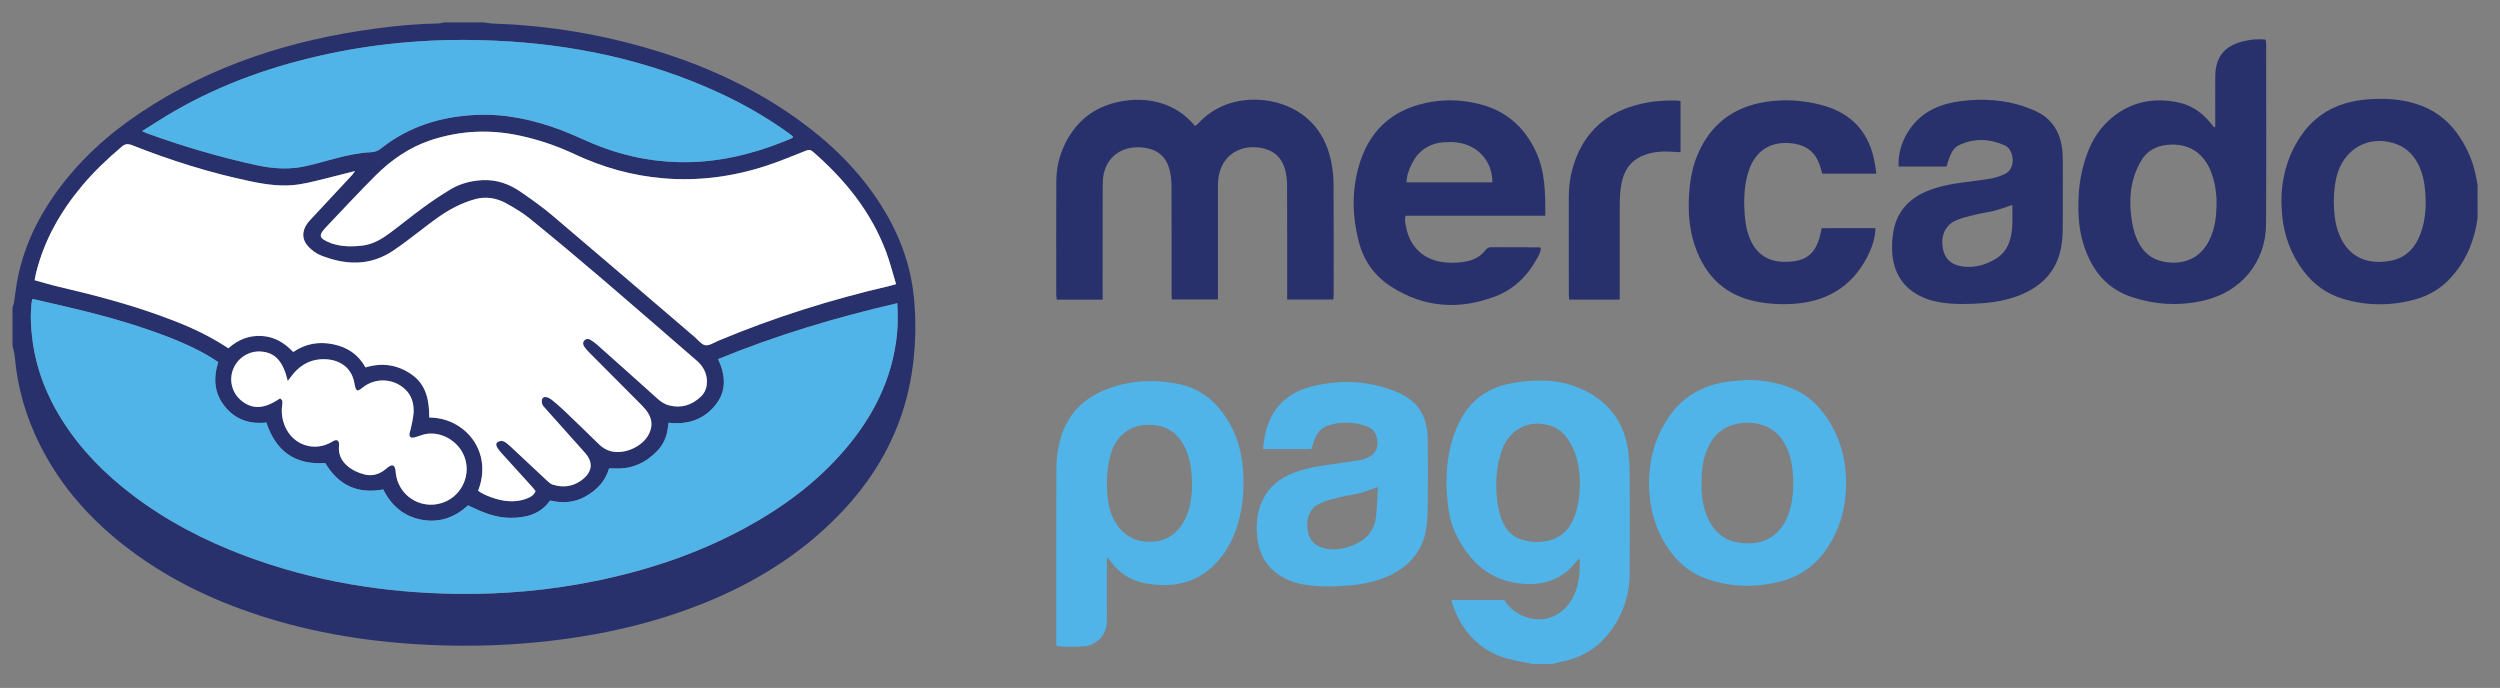
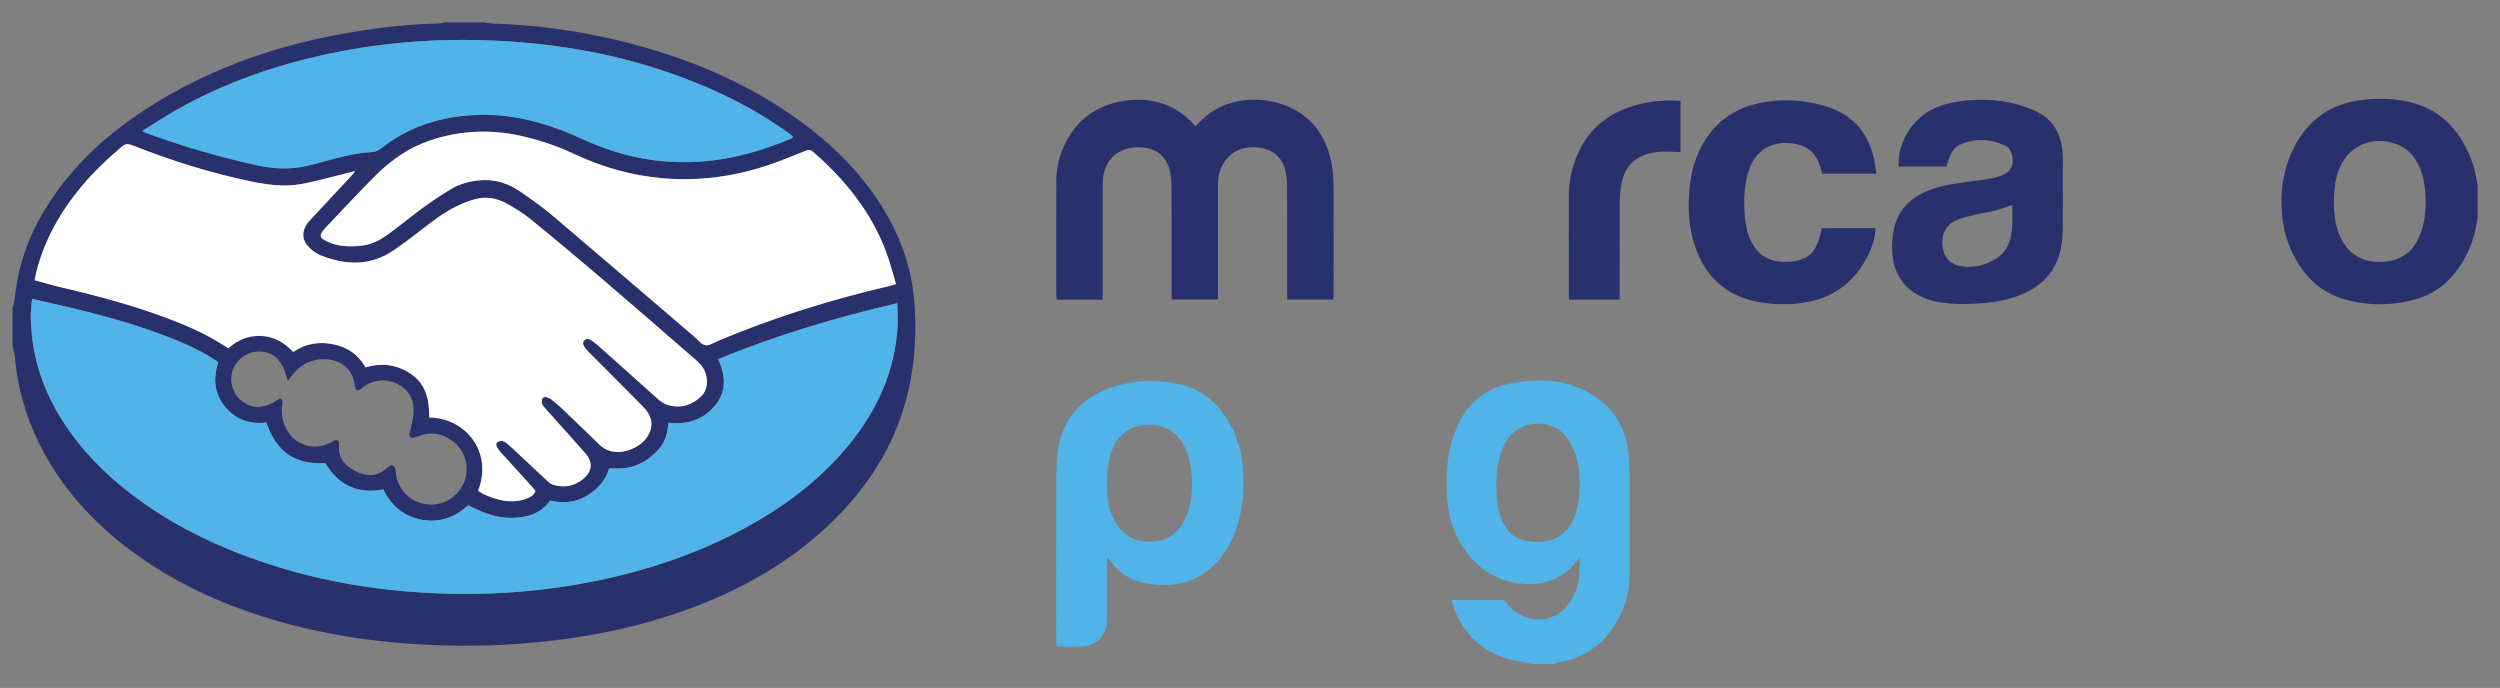
<svg xmlns="http://www.w3.org/2000/svg" version="1.1" id="Layer_1" x="0px" y="0px" viewBox="0 0 1003 276" style="enable-background:new 0 0 1003 276;" xml:space="preserve">
  <rect x="0" y="0" width="1003" height="276" fill="#808080" stroke="none" />
  <style type="text/css">
	.st0{fill:#28316B;}
	.st1{fill:#50B4E9;}
	.st2{fill:#FFFFFF;}
</style>
  <g id="AI6pNP.tif">
    <g>
      <path class="st0" d="M194.12,9c1.27,0.16,2.53,0.43,3.8,0.47c22.12,0.72,43.76,4.33,64.91,10.78    c20.26,6.18,39.33,14.89,56.64,27.21c13.55,9.64,25.32,21.04,34.22,35.2c6.94,11.03,11.49,22.96,12.89,35.95    c0.93,8.64,0.86,17.33-0.09,25.97c-3.27,29.55-17.88,52.8-40.25,71.62c-15.81,13.3-33.89,22.57-53.32,29.33    c-14.83,5.16-30.07,8.61-45.62,10.75c-16.2,2.23-32.47,3.12-48.81,2.68c-24.11-0.65-47.85-3.85-70.97-10.95    c-19.72-6.06-38.23-14.62-54.84-26.98c-15.44-11.49-28.1-25.39-36.74-42.71c-5.54-11.11-8.94-22.83-10.01-35.22    c-0.13-1.5-0.6-2.96-0.91-4.45c0-5.14,0-10.28,0-15.42c0.21-0.59,0.51-1.18,0.6-1.79c0.42-2.69,0.68-5.41,1.16-8.1    c2.33-13.03,7.7-24.77,15.33-35.52c9.27-13.07,20.92-23.7,34.19-32.57c28.62-19.14,60.51-29.24,94.37-33.79    c8.36-1.13,16.76-1.89,25.2-2.05c0.78-0.02,1.57-0.27,2.35-0.42C183.5,9,188.81,9,194.12,9z M359.99,121.65    c-24.8,5.74-48.65,12.88-71.9,22.46c3.23,6.83,3.4,13.28-1.53,18.98c-4.75,5.5-11.08,7.38-18.33,6.52    c-0.11,0.77-0.2,1.39-0.28,2.01c-0.42,3.54-1.76,6.69-4.23,9.26c-4.62,4.82-10.21,7.41-17.01,7.08c-0.77-0.04-1.55-0.01-2.36-0.01    c-1.48,5.16-4.86,8.55-9.24,11.12c-4.56,2.67-9.41,2.93-14.41,1.75c-4.08,5.7-9.91,7.03-16.25,6.95    c-5.08-0.06-9.77-1.77-14.31-3.91c-0.79-0.37-1.58-0.73-2.37-1.09c-5.41,4.91-11.57,7.13-18.73,5.74    c-7.21-1.4-12.17-5.79-15.28-12.13c-10.54,1.96-18.1-1.89-23.28-10.6c-12.23,0.86-19.86-4.84-23.62-16.24    c-6.72,0.73-12.38-1.16-16.63-6.4c-4.32-5.33-4.72-11.38-2.68-17.85c-1.53-0.97-2.92-1.93-4.37-2.76    c-7-4.01-14.46-6.97-22.04-9.66c-13.73-4.87-27.85-8.3-42.03-11.53c-2.01-0.46-4.02-0.92-6.12-1.4c-0.13,0.62-0.25,1-0.29,1.39    c-0.59,4.82-0.35,9.63,0.23,14.42c1.43,11.84,5.61,22.71,11.95,32.77c7.42,11.77,17.02,21.5,28.04,29.91    c13.85,10.56,29.14,18.48,45.41,24.58c27.39,10.26,55.82,14.87,84.97,15.26c18.7,0.25,37.24-1.43,55.58-5.16    c20.99-4.27,41.11-11.01,59.97-21.24c15.1-8.19,28.76-18.24,40-31.34c11.47-13.36,19.13-28.47,20.99-46.2    C360.27,130.23,360.21,126.15,359.99,121.65z M13.89,112.42c3.42,0.94,6.63,1.92,9.9,2.69c13.3,3.1,26.49,6.55,39.37,11.13    c8.18,2.91,16.22,6.15,23.74,10.55c1.58,0.93,3.12,1.93,4.74,2.94c3.81-3.4,8.13-5.19,13.24-4.94c5.21,0.25,9.28,2.74,12.78,6.44    c4.99-3.39,10.31-4.27,16.01-3.11c5.73,1.16,10.18,4.16,13,9.3c6.84-2.06,13.01-1.04,18.58,2.89c5.93,4.18,6.99,10.57,7,17.21    c14.57,0.08,25.69,13.93,19.58,29.39c2.33,1.78,7.38,3.6,10.91,4.04c3.01,0.38,5.93,0.13,8.76-0.98c1.43-0.56,2.76-1.29,3.37-2.98    c-0.45-0.55-0.88-1.12-1.36-1.65c-4.16-4.58-8.33-9.15-12.48-13.74c-0.59-0.65-1.11-1.37-1.57-2.11    c-0.47-0.75-0.56-1.67,0.23-2.15c0.6-0.36,1.57-0.56,2.19-0.33c0.94,0.35,1.8,1.05,2.56,1.76c4.94,4.59,9.84,9.24,14.78,13.83    c0.75,0.7,1.56,1.52,2.49,1.82c3.97,1.28,7.86,0.87,11.29-1.51c4.25-2.96,5.7-7.01,1.42-11.55c-0.44-0.47-0.85-0.96-1.28-1.44    c-4.77-5.33-9.54-10.66-14.29-16c-0.48-0.54-1.07-1.08-1.27-1.73c-0.22-0.69-0.3-1.66,0.02-2.24c0.5-0.89,1.56-0.72,2.4-0.38    c0.66,0.27,1.27,0.71,1.81,1.17c1.48,1.24,2.96,2.48,4.35,3.81c4.76,4.55,9.52,9.12,14.21,13.74c1.37,1.34,2.91,2.27,4.73,2.74    c5.27,1.36,12.29-1.62,14.99-6.4c1.62-2.87,1.77-5.84,0.06-8.7c-0.73-1.22-1.69-2.35-2.7-3.36c-7.07-7.14-14.18-14.23-21.26-21.35    c-0.67-0.68-1.32-1.41-1.83-2.22c-0.49-0.78-0.61-1.69,0.14-2.44c0.74-0.74,1.64-0.69,2.44-0.2c0.95,0.58,1.88,1.25,2.71,1.99    c8.11,7.21,16.2,14.43,24.26,21.69c1.35,1.21,2.8,2.17,4.54,2.61c4.85,1.23,9.06-0.07,12.66-3.42c1.8-1.67,2.58-3.83,2.53-6.29    c-0.07-3.44-1.63-6.11-4.2-8.32c-12.6-10.87-25.12-21.82-37.76-32.63c-9.53-8.14-19.15-16.18-28.87-24.1    c-2.97-2.41-6.3-4.44-9.67-6.29c-3.83-2.11-8.08-2.87-12.37-1.71c-2.84,0.77-5.63,1.89-8.26,3.23c-5.1,2.6-9.59,6.16-14.11,9.64    c-3.5,2.69-7.01,5.39-10.68,7.85c-9.36,6.28-19.23,5.8-29.22,1.77c-1.66-0.67-3.21-1.87-4.5-3.14c-2.86-2.8-3.02-6.37-0.68-9.59    c0.38-0.52,0.8-1,1.24-1.47c5.53-5.94,11.07-11.87,16.6-17.81c0.35-0.38,0.62-0.82,1.31-1.73c-3.36,0.85-6.12,1.59-8.91,2.26    c-4.44,1.07-8.86,2.34-13.36,3.07c-6.59,1.07-13.15,0.14-19.62-1.2c-16.31-3.39-32.14-8.4-47.62-14.52    c-1.63-0.65-2.74-0.53-4.09,0.62c-5.72,4.83-11.14,9.97-15.95,15.72c-8.67,10.36-15.2,21.86-18.46,35.07    C14.23,110.47,14.1,111.33,13.89,112.42z M359.5,113.99c-1.4-4.58-2.45-8.87-4-12.98c-6.06-16.12-16.56-29.03-29.42-40.2    c-0.96-0.83-1.73-0.75-2.81-0.32c-5.3,2.09-10.56,4.31-15.97,6.07c-13.35,4.35-27.07,6.17-41.1,4.99    c-12.53-1.05-24.47-4.41-35.83-9.76c-6.93-3.26-14.14-5.69-21.61-7.32c-12.12-2.65-24.11-2.11-35.9,1.77    c-8.57,2.83-15.82,7.86-22.14,14.16c-6.77,6.75-13.27,13.76-19.85,20.69c-3.24,3.41-2.95,4.5,1.53,6.3    c0.22,0.09,0.44,0.2,0.67,0.27c4.05,1.37,8.21,1.38,12.39,0.86c4.13-0.51,7.6-2.54,10.84-4.94c4.58-3.39,8.99-7.02,13.6-10.38    c3.56-2.59,7.23-5.07,11.02-7.32c3.85-2.29,8.16-3.37,12.63-3.6c5.58-0.29,10.66,1.47,15.19,4.59c4.43,3.05,8.85,6.16,12.94,9.63    c19.06,16.15,38,32.45,56.99,48.68c1.4,1.2,2.72,3.05,4.29,3.32c1.56,0.27,3.42-1.02,5.1-1.73c22.33-9.38,45.35-16.6,68.93-22.07    C357.67,114.53,358.34,114.31,359.5,113.99z M57.01,52.61c1.15,0.51,1.64,0.76,2.16,0.94c14.29,5.18,28.85,9.45,43.7,12.71    c6.66,1.46,13.38,1.87,20.08,0.33c3.68-0.84,7.31-1.88,10.96-2.86c4.9-1.32,9.84-2.41,14.92-2.67c1.52-0.08,2.75-0.48,3.95-1.44    c11.17-8.89,24.09-12.88,38.19-13.52c11.85-0.53,23.17,1.95,34.17,6.1c4.35,1.64,8.56,3.68,12.86,5.47    c13.82,5.73,28.2,8.21,43.13,7.16c12.63-0.89,24.65-4.34,36.27-9.24c0.28-0.12,0.52-0.34,0.78-0.52c-0.1-0.2-0.13-0.39-0.24-0.48    c-0.56-0.45-1.13-0.89-1.72-1.31c-8.58-6.15-17.69-11.4-27.27-15.84c-28.77-13.35-59.18-19.76-90.72-21.14    c-22.33-0.98-44.5,0.63-66.4,5.29C110.17,26.2,89.45,33.4,70.18,44.47C65.88,46.94,61.73,49.68,57.01,52.61z M112.34,159.83    c1.21,0.68,1.04,1.62,0.89,2.6c-0.45,3.01-0.02,5.93,1.17,8.71c3.19,7.43,11.69,10.24,18.63,6.19c0.35-0.2,0.68-0.44,1.05-0.58    c1.16-0.45,1.85-0.02,1.96,1.25c0.04,0.39-0.04,0.8-0.06,1.2c-0.2,3.11,1,5.65,3.32,7.66c2.04,1.77,4.42,2.87,7.04,3.5    c2.87,0.69,5.4,0.03,7.74-1.65c0.52-0.37,0.99-0.82,1.5-1.21c1.81-1.37,2.74-1.03,3.11,1.15c0.05,0.32,0.05,0.64,0.08,0.96    c0.89,9.03,9.7,14.88,18.38,12.21c7.44-2.29,11.66-10.18,9.51-17.58c-2.16-7.41-10.57-12.15-17.68-9.61    c-0.91,0.32-1.82,0.64-2.75,0.87c-1.48,0.37-2.14-0.25-1.92-1.77c0.08-0.55,0.36-1.07,0.46-1.61c0.41-2.12,1.01-4.23,1.14-6.37    c0.22-3.64-0.62-7.04-3.45-9.64c-4.84-4.46-12.11-4.65-17.18-0.46c-1.86,1.53-2.44,1.32-2.93-1.03c-0.03-0.16-0.08-0.31-0.1-0.47    c-1.16-7.99-7.89-10.48-13.85-9.99c-4.95,0.4-8.72,2.99-11.62,6.94c-0.4,0.54-0.82,1.07-1.34,1.74    c-1.86-7.89-5.07-11.38-10.65-11.8c-4.86-0.37-9.43,2.51-11.24,7.07c-1.81,4.55-0.39,9.74,3.48,12.77    C101.48,164.37,106.11,164.07,112.34,159.83z" />
      <path class="st1" d="M359.99,121.65c0.22,4.5,0.28,8.58-0.14,12.65c-1.86,17.73-9.52,32.84-20.99,46.2    c-11.24,13.1-24.91,23.15-40,31.34c-18.86,10.24-38.99,16.97-59.97,21.24c-18.34,3.73-36.89,5.41-55.58,5.16    c-29.15-0.39-57.58-5-84.97-15.26c-16.27-6.1-31.56-14.02-45.41-24.58c-11.02-8.4-20.62-18.13-28.04-29.91    c-6.34-10.06-10.51-20.93-11.95-32.77c-0.58-4.79-0.82-9.6-0.23-14.42c0.05-0.39,0.16-0.77,0.29-1.39c2.1,0.48,4.11,0.94,6.12,1.4    c14.18,3.23,28.3,6.66,42.03,11.53c7.58,2.69,15.05,5.64,22.04,9.66c1.45,0.83,2.84,1.79,4.37,2.76    c-2.05,6.47-1.65,12.52,2.68,17.85c4.25,5.24,9.91,7.14,16.63,6.4c3.76,11.4,11.39,17.11,23.62,16.24    c5.18,8.71,12.74,12.56,23.28,10.6c3.11,6.34,8.07,10.73,15.28,12.13c7.16,1.39,13.32-0.83,18.73-5.74    c0.8,0.37,1.59,0.72,2.37,1.09c4.54,2.14,9.23,3.85,14.31,3.91c6.34,0.08,12.17-1.25,16.25-6.95c5,1.18,9.85,0.92,14.41-1.75    c4.38-2.57,7.76-5.95,9.24-11.12c0.81,0,1.58-0.03,2.36,0.01c6.8,0.34,12.39-2.26,17.01-7.08c2.47-2.57,3.81-5.72,4.23-9.26    c0.07-0.62,0.17-1.24,0.28-2.01c7.26,0.86,13.58-1.02,18.33-6.52c4.93-5.7,4.76-12.14,1.53-18.98    C311.34,134.53,335.19,127.39,359.99,121.65z" />
      <path class="st2" d="M13.89,112.42c0.21-1.09,0.34-1.95,0.54-2.78c3.26-13.21,9.79-24.71,18.46-35.07    c4.81-5.75,10.23-10.88,15.95-15.72c1.35-1.14,2.46-1.26,4.09-0.62c15.48,6.12,31.31,11.13,47.62,14.52    c6.47,1.35,13.03,2.27,19.62,1.2c4.5-0.73,8.92-2,13.36-3.07c2.79-0.67,5.56-1.41,8.91-2.26c-0.69,0.91-0.96,1.36-1.31,1.73    c-5.53,5.94-11.07,11.87-16.6,17.81c-0.44,0.47-0.86,0.95-1.24,1.47c-2.34,3.23-2.18,6.79,0.68,9.59c1.29,1.27,2.84,2.47,4.5,3.14    c9.99,4.03,19.86,4.51,29.22-1.77c3.66-2.46,7.18-5.15,10.68-7.85c4.52-3.48,9.01-7.04,14.11-9.64c2.62-1.34,5.42-2.46,8.26-3.23    c4.29-1.16,8.54-0.4,12.37,1.71c3.36,1.85,6.7,3.87,9.67,6.29c9.72,7.91,19.34,15.95,28.87,24.1    c12.65,10.8,25.17,21.76,37.76,32.63c2.57,2.22,4.12,4.88,4.2,8.32c0.05,2.46-0.73,4.62-2.53,6.29c-3.6,3.35-7.81,4.66-12.66,3.42    c-1.74-0.44-3.19-1.4-4.54-2.61c-8.06-7.26-16.16-14.48-24.26-21.69c-0.83-0.74-1.76-1.4-2.71-1.99c-0.8-0.49-1.7-0.54-2.44,0.2    c-0.75,0.75-0.63,1.66-0.14,2.44c0.51,0.8,1.16,1.54,1.83,2.22c7.08,7.12,14.2,14.22,21.26,21.35c1.01,1.02,1.97,2.14,2.7,3.36    c1.72,2.87,1.57,5.84-0.06,8.7c-2.7,4.78-9.72,7.76-14.99,6.4c-1.82-0.47-3.36-1.39-4.73-2.74c-4.7-4.62-9.45-9.19-14.21-13.74    c-1.39-1.33-2.87-2.57-4.35-3.81c-0.55-0.46-1.16-0.9-1.81-1.17c-0.84-0.34-1.9-0.51-2.4,0.38c-0.33,0.58-0.24,1.55-0.02,2.24    c0.2,0.65,0.79,1.19,1.27,1.73c4.76,5.34,9.53,10.67,14.29,16c0.43,0.48,0.84,0.97,1.28,1.44c4.28,4.54,2.83,8.59-1.42,11.55    c-3.42,2.39-7.32,2.8-11.29,1.51c-0.93-0.3-1.73-1.12-2.49-1.82c-4.94-4.6-9.84-9.24-14.78-13.83c-0.76-0.7-1.62-1.4-2.56-1.76    c-0.62-0.23-1.59-0.03-2.19,0.33c-0.79,0.48-0.7,1.4-0.23,2.15c0.47,0.74,0.99,1.46,1.57,2.11c4.15,4.59,8.32,9.16,12.48,13.74    c0.48,0.53,0.91,1.1,1.36,1.65c-0.61,1.69-1.94,2.42-3.37,2.98c-2.83,1.11-5.75,1.36-8.76,0.98c-3.53-0.45-8.59-2.27-10.91-4.04    c6.1-15.46-5.02-29.3-19.58-29.39c-0.01-6.64-1.07-13.03-7-17.21c-5.57-3.93-11.74-4.96-18.58-2.89c-2.82-5.14-7.27-8.14-13-9.3    c-5.7-1.16-11.02-0.28-16.01,3.11c-3.5-3.7-7.57-6.19-12.78-6.44c-5.11-0.25-9.43,1.55-13.24,4.94c-1.62-1.01-3.15-2.02-4.74-2.94    c-7.52-4.4-15.56-7.64-23.74-10.55c-12.87-4.58-26.07-8.03-39.37-11.13C20.52,114.34,17.32,113.35,13.89,112.42z" />
      <path class="st2" d="M359.5,113.99c-1.16,0.32-1.83,0.54-2.51,0.7c-23.58,5.47-46.6,12.68-68.93,22.07c-1.68,0.71-3.55,2-5.1,1.73    c-1.58-0.27-2.89-2.12-4.29-3.32c-18.99-16.24-37.93-32.53-56.99-48.68c-4.09-3.47-8.52-6.58-12.94-9.63    c-4.53-3.12-9.6-4.87-15.19-4.59c-4.46,0.23-8.78,1.31-12.63,3.6c-3.79,2.25-7.46,4.73-11.02,7.32    c-4.61,3.35-9.02,6.98-13.6,10.38c-3.24,2.4-6.72,4.43-10.84,4.94c-4.18,0.51-8.34,0.5-12.39-0.86c-0.23-0.08-0.44-0.18-0.67-0.27    c-4.48-1.8-4.77-2.89-1.53-6.3c6.58-6.93,13.09-13.94,19.85-20.69c6.32-6.3,13.57-11.33,22.14-14.16    c11.79-3.89,23.77-4.43,35.9-1.77c7.48,1.64,14.68,4.06,21.61,7.32c11.36,5.35,23.3,8.71,35.83,9.76    c14.03,1.18,27.75-0.64,41.1-4.99c5.41-1.76,10.67-3.98,15.97-6.07c1.09-0.43,1.85-0.51,2.81,0.32    c12.86,11.18,23.36,24.09,29.42,40.2C357.04,105.12,358.1,109.41,359.5,113.99z" />
      <path class="st1" d="M57.01,52.61c4.71-2.93,8.86-5.67,13.17-8.14c19.26-11.07,39.98-18.27,61.66-22.88    c21.9-4.66,44.06-6.27,66.4-5.29c31.54,1.38,61.96,7.79,90.72,21.14c9.57,4.44,18.69,9.69,27.27,15.84    c0.59,0.42,1.16,0.86,1.72,1.31c0.11,0.09,0.14,0.28,0.24,0.48c-0.26,0.17-0.5,0.4-0.78,0.52c-11.63,4.9-23.64,8.35-36.27,9.24    c-14.93,1.05-29.31-1.43-43.13-7.16c-4.3-1.78-8.5-3.83-12.86-5.47c-11-4.15-22.32-6.63-34.17-6.1    c-14.1,0.64-27.03,4.63-38.19,13.52c-1.2,0.96-2.43,1.36-3.95,1.44c-5.08,0.26-10.02,1.35-14.92,2.67    c-3.65,0.98-7.28,2.02-10.96,2.86c-6.71,1.54-13.42,1.13-20.08-0.33C88.02,63,73.46,58.73,59.17,53.55    C58.66,53.37,58.17,53.12,57.01,52.61z" />
-       <path class="st2" d="M112.34,159.83c-6.23,4.24-10.86,4.54-15.31,1.06c-3.87-3.03-5.29-8.22-3.48-12.77    c1.81-4.57,6.38-7.44,11.24-7.07c5.58,0.42,8.79,3.91,10.65,11.8c0.52-0.68,0.94-1.2,1.34-1.74c2.9-3.95,6.67-6.54,11.62-6.94    c5.96-0.49,12.69,2,13.85,9.99c0.02,0.16,0.07,0.31,0.1,0.47c0.48,2.36,1.07,2.57,2.93,1.03c5.07-4.19,12.35-4,17.18,0.46    c2.82,2.61,3.67,6,3.45,9.64c-0.13,2.14-0.73,4.25-1.14,6.37c-0.11,0.55-0.38,1.06-0.46,1.61c-0.22,1.53,0.44,2.14,1.92,1.77    c0.93-0.23,1.85-0.55,2.75-0.87c7.1-2.54,15.52,2.19,17.68,9.61c2.15,7.4-2.07,15.29-9.51,17.58    c-8.68,2.67-17.49-3.18-18.38-12.21c-0.03-0.32-0.03-0.64-0.08-0.96c-0.37-2.18-1.3-2.53-3.11-1.15c-0.51,0.39-0.98,0.84-1.5,1.21    c-2.34,1.67-4.87,2.34-7.74,1.65c-2.63-0.64-5.01-1.74-7.04-3.5c-2.32-2.01-3.51-4.54-3.32-7.66c0.03-0.4,0.1-0.81,0.06-1.2    c-0.12-1.26-0.8-1.7-1.96-1.25c-0.37,0.14-0.7,0.38-1.05,0.58c-6.94,4.05-15.43,1.24-18.63-6.19c-1.2-2.79-1.63-5.7-1.17-8.71    C113.38,161.45,113.54,160.51,112.34,159.83z" />
    </g>
  </g>
  <g id="kHSYHr.tif">
    <g>
      <path class="st1" d="M614.8,266.38c-2.42-0.49-4.84-0.97-7.26-1.47c-13.12-2.69-21.03-10.97-25.1-23.36    c-0.05-0.14-0.01-0.31-0.01-0.83c7.03-0.01,14.05,0,21.09,0c1.72,2.74,3.99,4.72,6.82,6.08c7.54,3.64,15.63,1.29,20.09-5.99    c3.09-5.05,3.55-10.68,3.32-16.98c-0.69,0.76-1.06,1.12-1.37,1.52c-5.3,6.79-12.48,9.45-20.81,8.91    c-13.45-0.87-22.06-8.62-27.61-20.3c-1.8-3.8-2.7-7.9-3.14-12.07c-0.97-9.35-0.62-18.6,2.56-27.58c0.48-1.36,1.04-2.7,1.64-4.01    c4.44-9.71,12.09-15.11,22.56-16.73c7.79-1.21,15.6-1.49,23.14,1.05c14.06,4.74,21.4,14.54,22.72,27.91    c0.26,2.63,0.39,5.29,0.39,7.93c0.04,13.25,0.09,26.5-0.01,39.75c-0.06,8.6-2.72,16.43-7.92,23.31    c-4.91,6.49-11.44,10.43-19.44,11.96c-1.16,0.22-2.3,0.6-3.45,0.9C620.27,266.38,617.54,266.38,614.8,266.38z M633.87,193.43    c-0.07-1.06-0.11-2.75-0.29-4.42c-0.54-4.87-2.1-9.37-4.96-13.39c-1.49-2.09-3.4-3.63-5.8-4.53c-8.47-3.17-16.82,0.55-20.03,8.93    c-2.47,6.44-2.86,13.12-2.22,19.91c0.3,3.13,0.88,6.2,2.14,9.1c1.51,3.45,3.79,6.15,7.48,7.37c3.59,1.18,7.28,1.35,10.94,0.53    c5.31-1.19,8.66-4.69,10.55-9.64C633.31,203.04,633.77,198.57,633.87,193.43z" />
      <path class="st0" d="M994,87.56c-0.2,1.17-0.36,2.34-0.6,3.5c-1.62,7.88-4.98,14.89-10.52,20.78c-3.83,4.08-8.55,6.81-13.91,8.28    c-9.67,2.66-19.38,2.65-29-0.25c-6.51-1.96-11.78-5.75-15.86-11.2c-4.95-6.6-7.72-14.03-8.51-22.2    c-0.97-10.06,0.51-19.65,5.47-28.63c6.2-11.23,15.88-16.91,28.44-17.94c6.68-0.55,13.32-0.27,19.8,1.77    c6.66,2.09,12.09,5.86,16.23,11.48c3.77,5.11,6.38,10.75,7.69,16.97c0.28,1.31,0.52,2.62,0.77,3.94C994,78.57,994,83.07,994,87.56    z M936.3,80.8c0.1,4.1,0.38,8.18,1.75,12.1c3.35,9.65,10.85,13.54,20.91,11.75c6.41-1.14,10.22-5.43,12.31-11.34    c1.82-5.15,2.18-10.51,1.77-15.92c-0.29-3.87-0.97-7.65-2.69-11.17c-1.82-3.74-4.48-6.62-8.42-8.21    c-10.12-4.08-20.38,0.61-23.9,10.91C936.71,72.78,936.42,76.77,936.3,80.8z" />
      <path class="st0" d="M442.4,120.23c-6.35,0-12.28,0-18.41,0c-0.08-0.64-0.22-1.25-0.22-1.85c-0.01-15.18-0.04-30.35,0.02-45.53    c0.02-5.11,1.07-10.06,3.28-14.69c5.08-10.68,13.63-16.51,25.32-17.89c4.78-0.56,9.46-0.17,14.04,1.32    c5.18,1.68,9.46,4.7,13.04,8.99c0.47-0.39,0.92-0.69,1.27-1.07c11.51-12.52,29.99-11.29,40.48-4.43    c7.29,4.76,11.27,11.73,12.92,20.1c0.57,2.9,0.86,5.89,0.88,8.85c0.09,14.7,0.04,29.39,0.04,44.09c0,0.63-0.07,1.26-0.12,2.04    c-6.16,0-12.21,0-18.53,0c0-1.05,0-1.99,0-2.94c0-14.29,0.03-28.59-0.04-42.88c-0.01-2.14-0.26-4.35-0.83-6.4    c-1.4-5.09-4.95-7.93-10.13-8.69c-9.2-1.36-16.16,4.3-16.72,13.56c-0.07,1.12-0.06,2.25-0.06,3.37c0,13.65,0,27.3,0,40.95    c0,0.95,0,1.9,0,3.02c-6.2,0-12.18,0-18.5,0c-0.03-0.85-0.09-1.77-0.09-2.7c-0.01-14.37,0.03-28.75-0.04-43.12    c-0.01-2.14-0.28-4.34-0.83-6.41c-1.26-4.8-4.49-7.72-9.39-8.55c-8.86-1.5-15.36,3.01-16.97,10.38c-0.37,1.71-0.4,3.51-0.41,5.26    c-0.03,14.05-0.02,28.11-0.02,42.16C442.4,118.1,442.4,119.05,442.4,120.23z" />
      <path class="st1" d="M444.08,224.08c0,6.02,0,12.04,0,18.05c0,2.49,0.04,4.98-0.02,7.47c-0.12,4.72-3.41,8.61-8,9.55    c-2.01,0.41-9.61,0.46-12.15,0.04c-0.05-0.65-0.14-1.34-0.14-2.04c-0.01-22.96-0.05-45.92,0.05-68.88    c0.02-3.5,0.4-7.08,1.19-10.49c2.46-10.68,9.13-17.92,19.28-21.74c9.39-3.54,19.17-3.97,28.94-1.9    c6.81,1.44,12.39,5.14,16.71,10.67c5.21,6.65,7.93,14.22,8.67,22.58c0.74,8.33,0.14,16.51-2.49,24.49    c-1.29,3.91-3.13,7.56-5.6,10.87c-5.99,8-13.94,12.16-23.99,11.98c-2.55-0.05-5.14-0.32-7.64-0.85    c-5.57-1.16-10.05-4.12-13.38-8.76c-0.31-0.43-0.66-0.83-0.99-1.24C444.36,223.96,444.22,224.02,444.08,224.08z M478.21,194.16    c0-0.72,0.04-1.45-0.01-2.17c-0.29-4.76-0.99-9.42-3.4-13.65c-3.35-5.85-8.56-8.23-15.12-7.85c-6.31,0.37-10.62,3.69-13.2,9.34    c-0.43,0.94-0.77,1.94-1.03,2.95c-1.35,5.18-1.63,10.44-1.16,15.76c0.27,3.14,0.8,6.22,2.16,9.08c2.95,6.18,7.68,9.68,14.75,9.74    c7.04,0.06,11.61-3.51,14.51-9.6c0.48-1.01,0.84-2.08,1.17-3.15C477.92,201.21,478.27,197.71,478.21,194.16z" />
-       <path class="st0" d="M888.75,50.9c0-2.55,0-5.11,0-7.66c0-4.1,0-8.19,0.01-12.29c0.04-8.08,3.51-12.49,11.39-14.42    c2.82-0.69,5.69-0.96,8.8-0.66c0.08,0.6,0.23,1.21,0.23,1.81c0.01,24.1,0.1,48.19-0.04,72.29c-0.09,15.17-10,27.21-25.12,30.65    c-9.6,2.19-19.16,1.69-28.54-1.38c-8.01-2.61-13.68-7.83-17.3-15.4c-2.46-5.15-3.8-10.58-4.17-16.23    c-0.57-8.73,0.23-17.33,3.24-25.62c2.15-5.92,5.45-11.11,10.42-15.08c7.81-6.23,16.73-7.86,26.35-5.8    c5.29,1.13,9.53,4.12,12.93,8.32c0.44,0.55,0.89,1.1,1.34,1.64C888.43,51.02,888.59,50.96,888.75,50.9z M889.28,80.46    c-0.05-2.86-0.54-7.31-2.22-11.55c-3.1-7.85-9.2-11.6-17.58-10.79c-4.52,0.44-8.16,2.49-10.47,6.41c-1.25,2.12-2.27,4.44-2.97,6.8    c-1.7,5.71-1.62,11.56-0.72,17.41c0.5,3.27,1.42,6.42,3.09,9.31c1.88,3.27,4.57,5.57,8.24,6.59c6.43,1.77,15.55,1,20.03-8.92    C888.64,91.39,889.33,86.82,889.28,80.46z" />
-       <path class="st0" d="M618.1,99.36c0.2,1.46-0.54,2.66-1.16,3.83c-3.78,7.12-9.21,12.7-16.75,15.61    c-14.51,5.61-28.63,4.77-41.96-3.74c-6.67-4.26-11.02-10.25-13.02-17.87c-2.85-10.88-2.97-21.82,0.57-32.53    c4.6-13.93,14.66-21.62,29.01-23.87c6.18-0.97,12.33-0.59,18.42,0.88c10.75,2.59,18.24,9.08,22.9,18.96    c3.86,8.17,3.91,16.91,3.86,25.93c-18.79,0-37.4,0-56.05,0c-0.52,1.67-0.07,3.06,0.19,4.44c1.55,8.25,7.22,13.46,15.62,14.27    c3.21,0.31,6.42,0.19,9.58-0.63c2.65-0.69,4.88-2.04,6.59-4.19c0.63-0.8,1.27-1.29,2.4-1.28c6.35,0.06,12.7,0.04,19.05,0.05    C617.57,99.22,617.81,99.31,618.1,99.36z M598.73,73.16c0.08-6.82-3.84-12.59-10.01-14.96c-3.06-1.18-6.24-1.36-9.47-1.12    c-5.86,0.45-10.1,3.29-12.76,8.5c-1.19,2.34-2.09,4.77-2.2,7.57C575.82,73.16,587.19,73.16,598.73,73.16z" />
-       <path class="st1" d="M701.17,152.43c6.18,0.12,12.17,0.99,17.89,3.43c4.91,2.1,8.97,5.28,12.22,9.5    c7.36,9.56,10.03,20.46,9.22,32.34c-0.53,7.83-2.8,15.1-7.1,21.71c-4.63,7.12-10.98,11.87-19.22,13.91    c-9.97,2.47-19.89,2.34-29.64-1.14c-5.59-1.99-10.15-5.45-13.78-10.14c-5.31-6.86-8.18-14.67-8.93-23.26    c-0.97-11.13,1.11-21.53,7.37-30.98c5.69-8.59,13.78-13.22,23.83-14.65C695.72,152.77,698.45,152.66,701.17,152.43z     M682.63,195.29c0.01,2.76,0.38,7.06,1.95,11.18c2.7,7.07,7.69,11.14,15.38,11.49c7.99,0.37,13.7-2.9,16.97-10.16    c0.46-1.02,0.83-2.09,1.14-3.17c1.4-5.01,1.67-10.11,1.18-15.28c-0.34-3.54-1.03-6.99-2.61-10.21c-2.19-4.48-5.53-7.65-10.47-8.89    c-3.41-0.86-6.84-0.87-10.25,0.02c-6.01,1.56-9.49,5.73-11.52,11.32C682.97,185.49,682.63,189.57,682.63,195.29z" />
      <path class="st0" d="M780.94,66.8c-6.43,0-12.82,0-19.2,0c-0.59-9.3,5.27-18.99,13.88-23.11c3.51-1.68,7.24-2.65,11.08-3.12    c8.64-1.07,17.17-0.66,25.47,2.18c1.06,0.36,2.1,0.81,3.14,1.22c8.07,3.15,11.71,9.38,12.2,17.71c0.18,3.04,0.08,6.1,0.08,9.16    c0.01,7.07,0.07,14.14-0.03,21.21c-0.04,2.63-0.25,5.31-0.78,7.89c-1.72,8.31-6.79,13.99-14.37,17.58    c-5.31,2.51-10.97,3.66-16.76,4.11c-5.69,0.44-11.41,0.58-17.08-0.31c-1.74-0.27-3.48-0.67-5.14-1.25    c-8.69-3.07-13.54-9.28-14.25-18.43c-0.25-3.16-0.03-6.46,0.61-9.56c1.47-7.2,5.96-12.12,12.62-15.09    c4.97-2.21,10.27-3.14,15.62-3.87c3.58-0.48,7.19-0.85,10.74-1.49c1.87-0.34,3.74-0.96,5.46-1.77c4.98-2.32,3.63-9.89,0.26-11.44    c-6.05-2.78-12.24-3.09-18.38-0.26c-1.9,0.88-3.03,2.62-3.8,4.52C781.79,63.93,781.44,65.26,780.94,66.8z M807.35,82.21    c-2.65,0.87-5.03,1.79-7.48,2.42c-2.48,0.64-5.05,0.9-7.54,1.52c-2.63,0.65-5.33,1.26-7.78,2.37c-4.19,1.91-5.98,6.19-5.09,11.13    c0.77,4.26,3.6,6.8,8.33,7.32c4.63,0.5,8.88-0.71,12.85-3.09c2.67-1.6,4.44-3.88,5.48-6.77    C807.87,92.24,807.29,87.22,807.35,82.21z" />
-       <path class="st1" d="M526.13,180.17c-6.44,0-12.77,0-19.38,0c0.13-1.23,0.21-2.31,0.37-3.39c1.72-11.67,8.23-19.14,19.74-21.88    c10.8-2.57,21.55-2.19,32.02,1.73c9.69,3.63,13.81,9.6,13.92,19.96c0.09,8.03,0.06,16.06,0.01,24.1c-0.02,3.29-0.04,6.59-0.4,9.85    c-1.04,9.51-6.16,16.14-14.71,20.25c-5.07,2.43-10.49,3.59-16.03,4.07c-6.09,0.53-12.21,0.7-18.28-0.31    c-2.04-0.34-4.11-0.87-6.02-1.65c-7.75-3.19-12.08-9.06-12.98-17.37c-0.37-3.44-0.27-6.91,0.55-10.3    c1.72-7.15,6.12-12.06,12.79-14.99c5.13-2.25,10.59-3.15,16.1-3.89c4.06-0.55,8.1-1.18,12.14-1.84c0.86-0.14,1.71-0.45,2.51-0.81    c2.63-1.17,4.28-3,4.16-6.11c-0.12-3.12-1.34-5.51-4.35-6.57c-4.98-1.75-10.08-1.97-15.16-0.42c-2.69,0.82-4.54,2.7-5.59,5.29    C527.02,177.21,526.64,178.6,526.13,180.17z M552.81,195.42c-2.82,0.95-5.12,1.86-7.5,2.49c-2.48,0.65-5.06,0.9-7.54,1.52    c-2.79,0.7-5.65,1.33-8.23,2.53c-4.05,1.89-5.69,6.04-4.87,11.03c0.66,4.05,3.33,6.55,7.86,7.25c4.11,0.63,7.95-0.34,11.65-2.09    c4.58-2.17,7.28-5.79,7.89-10.74C552.54,203.53,552.57,199.59,552.81,195.42z" />
      <path class="st0" d="M752.44,91.53c-0.11,3.5-1,6.58-2.33,9.52c-5.63,12.4-15.27,19.32-28.82,20.69    c-5.62,0.57-11.22,0.32-16.79-0.8c-11.51-2.32-19.23-9.11-23.61-19.86c-3.16-7.76-3.79-15.88-3.16-24.13    c0.4-5.31,1.41-10.5,3.56-15.41c5.2-11.86,14.33-18.67,27.04-20.66c7.54-1.18,15.04-0.7,22.46,1.25    c12.51,3.28,19.5,11.43,21.5,24.05c0.17,1.1,0.31,2.2,0.49,3.48c-7.28,0-14.4,0-21.71,0c-0.17-0.62-0.35-1.3-0.54-1.97    c-1.69-6.25-5.3-9.42-11.63-10.18c-8.29-1-14.52,2.81-17.21,10.71c-1.92,5.64-2.14,11.49-1.75,17.38    c0.23,3.45,0.75,6.85,2.09,10.09c2.51,6.05,6.99,9.2,13.56,9.35c0.48,0.01,0.96,0.01,1.45,0c7.55-0.19,11.34-3.23,13.17-10.55    c0.23-0.93,0.41-1.86,0.65-2.95C737.98,91.53,745.09,91.53,752.44,91.53z" />
      <path class="st0" d="M674.23,40.51c0,6.86,0,13.57,0,20.55c-1.52-0.09-2.94-0.17-4.36-0.24c-3.32-0.17-6.59,0.12-9.74,1.22    c-4.75,1.65-7.81,4.9-9.15,9.76c-1.04,3.76-1.15,7.61-1.15,11.47c-0.02,11.33-0.01,22.65-0.01,33.98c0,0.94,0,1.89,0,2.94    c-6.91,0-13.53,0-20.3,0c-0.04-0.92-0.11-1.7-0.11-2.48c-0.01-12.93-0.05-25.86-0.01-38.8c0.02-5.84,1.12-11.5,3.46-16.87    c4.78-10.99,13.33-17.41,24.8-20.21c4.71-1.15,9.5-1.62,14.35-1.5C672.7,40.34,673.4,40.44,674.23,40.51z" />
    </g>
  </g>
  <g>
</g>
  <g>
</g>
  <g>
</g>
  <g>
</g>
  <g>
</g>
  <g>
</g>
  <g>
</g>
  <g>
</g>
  <g>
</g>
  <g>
</g>
  <g>
</g>
  <g>
</g>
  <g>
</g>
  <g>
</g>
  <g>
</g>
</svg>